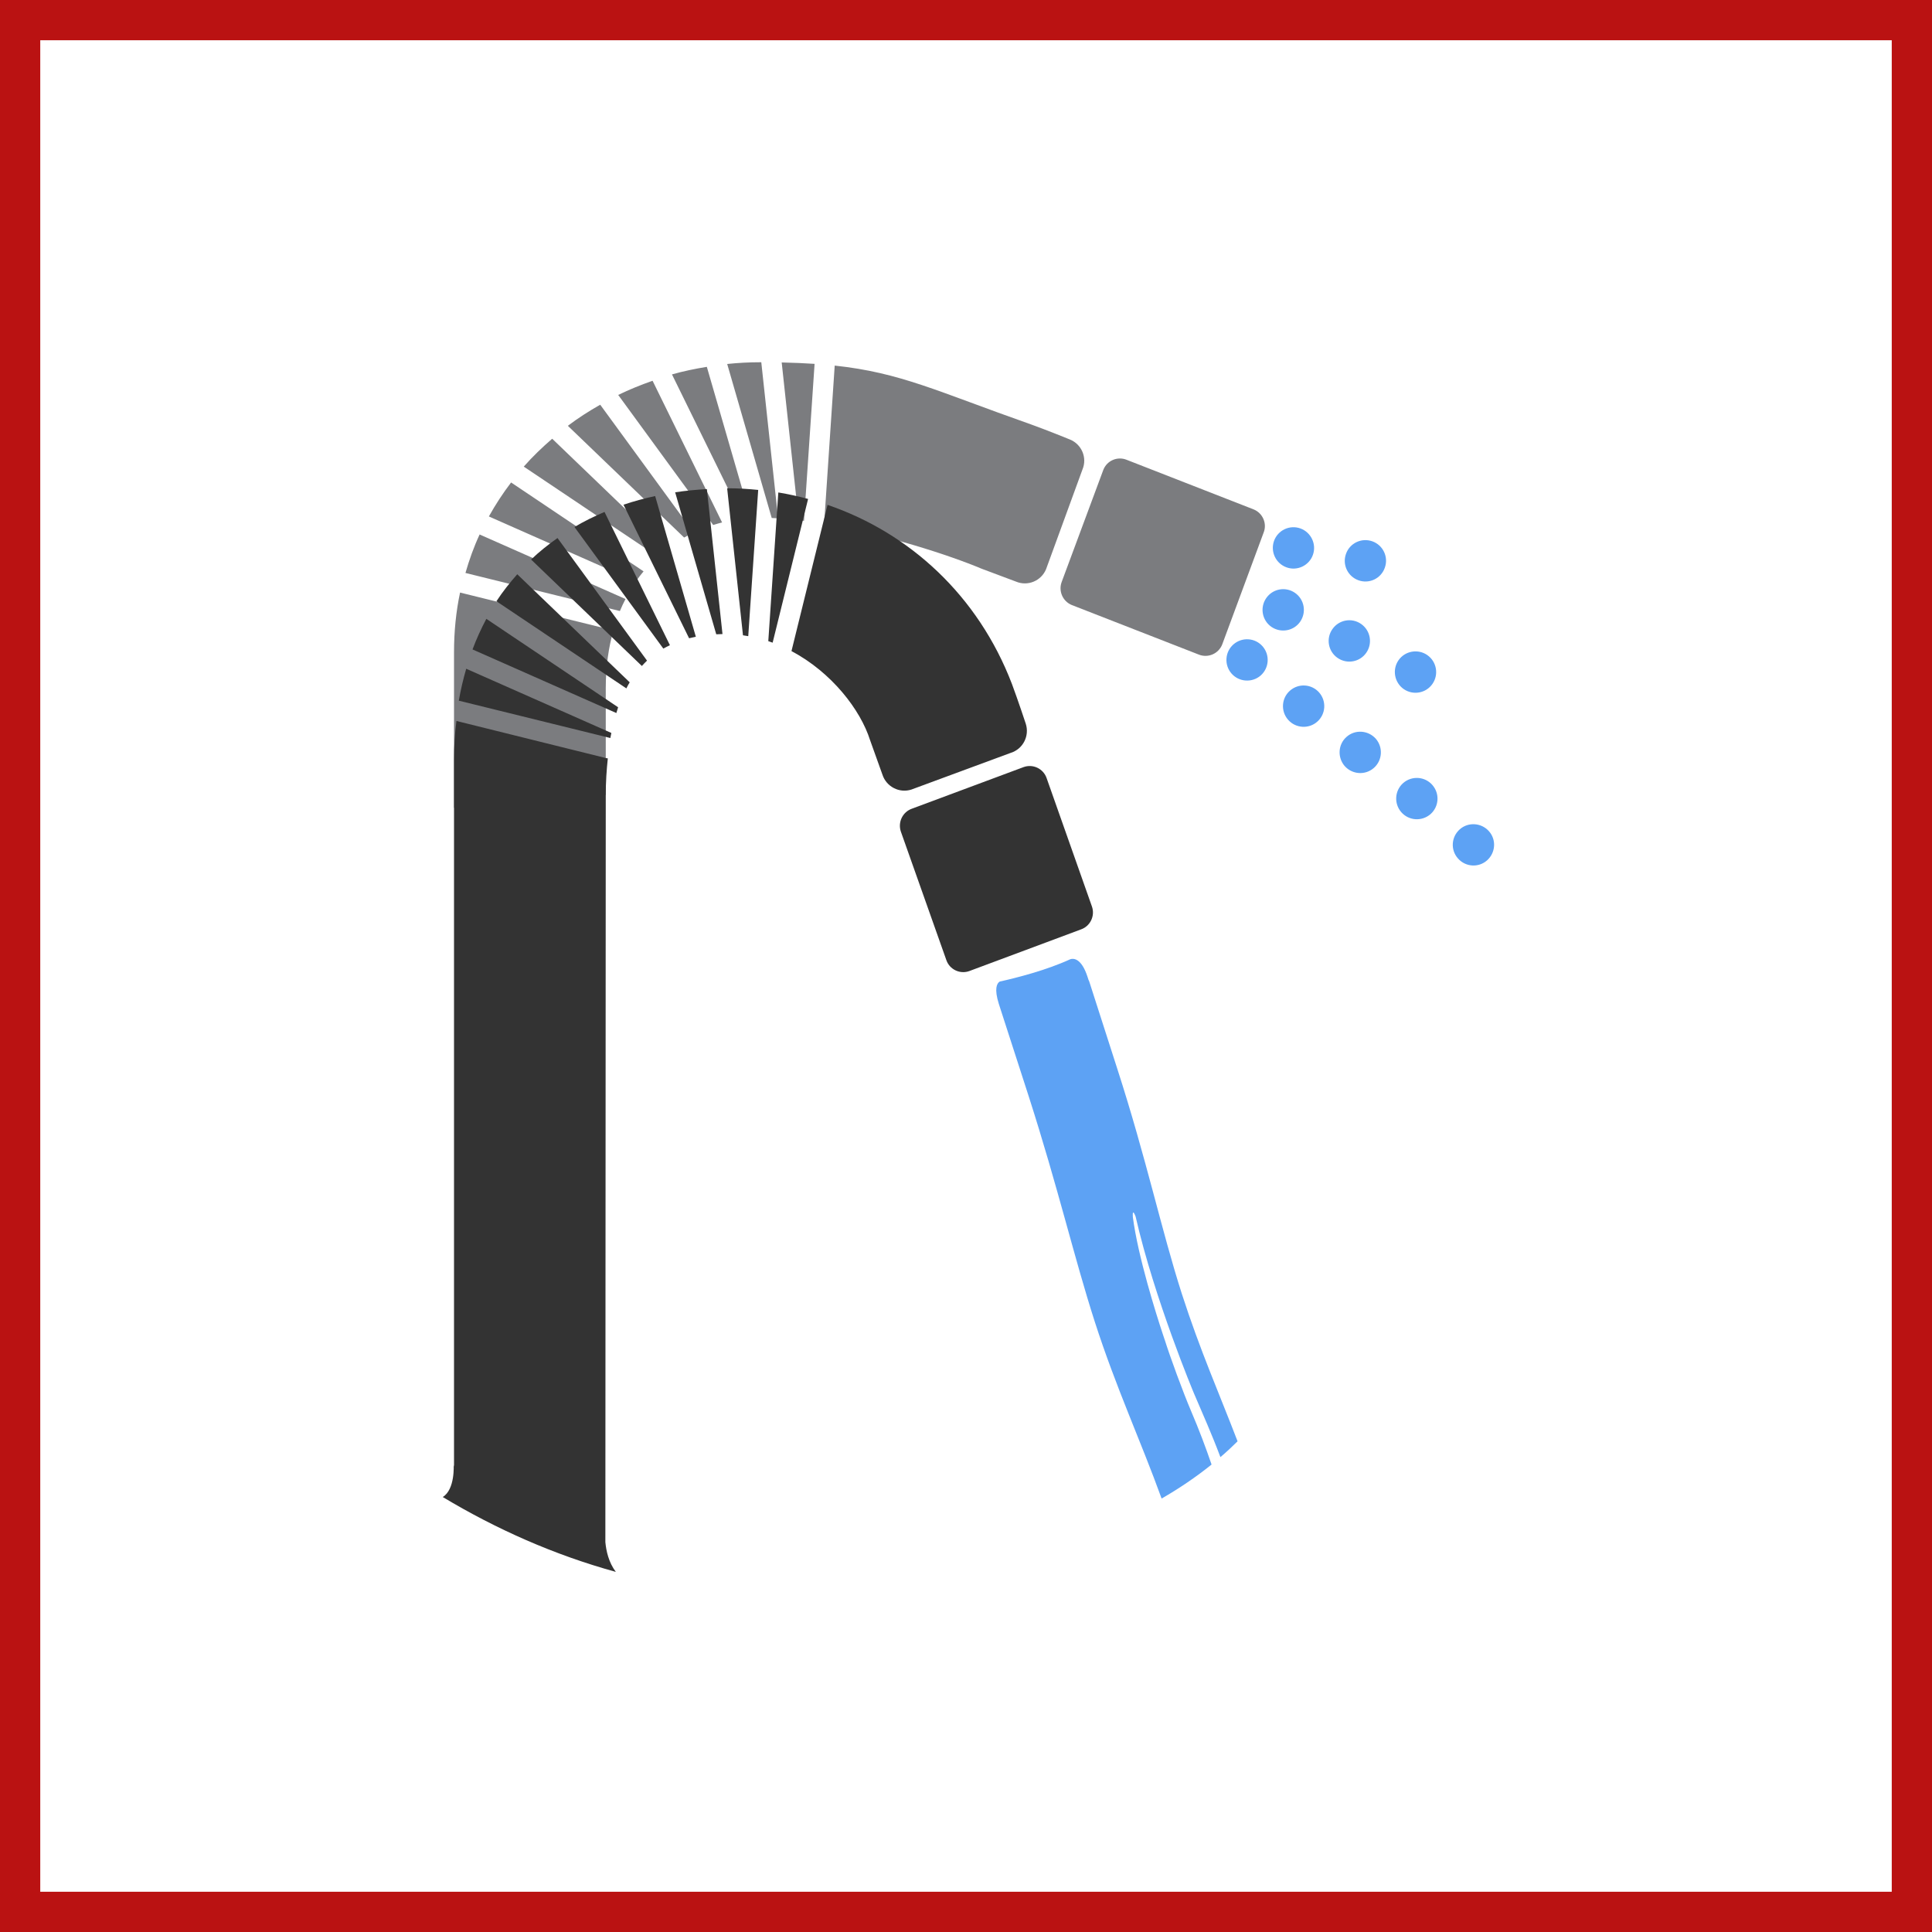
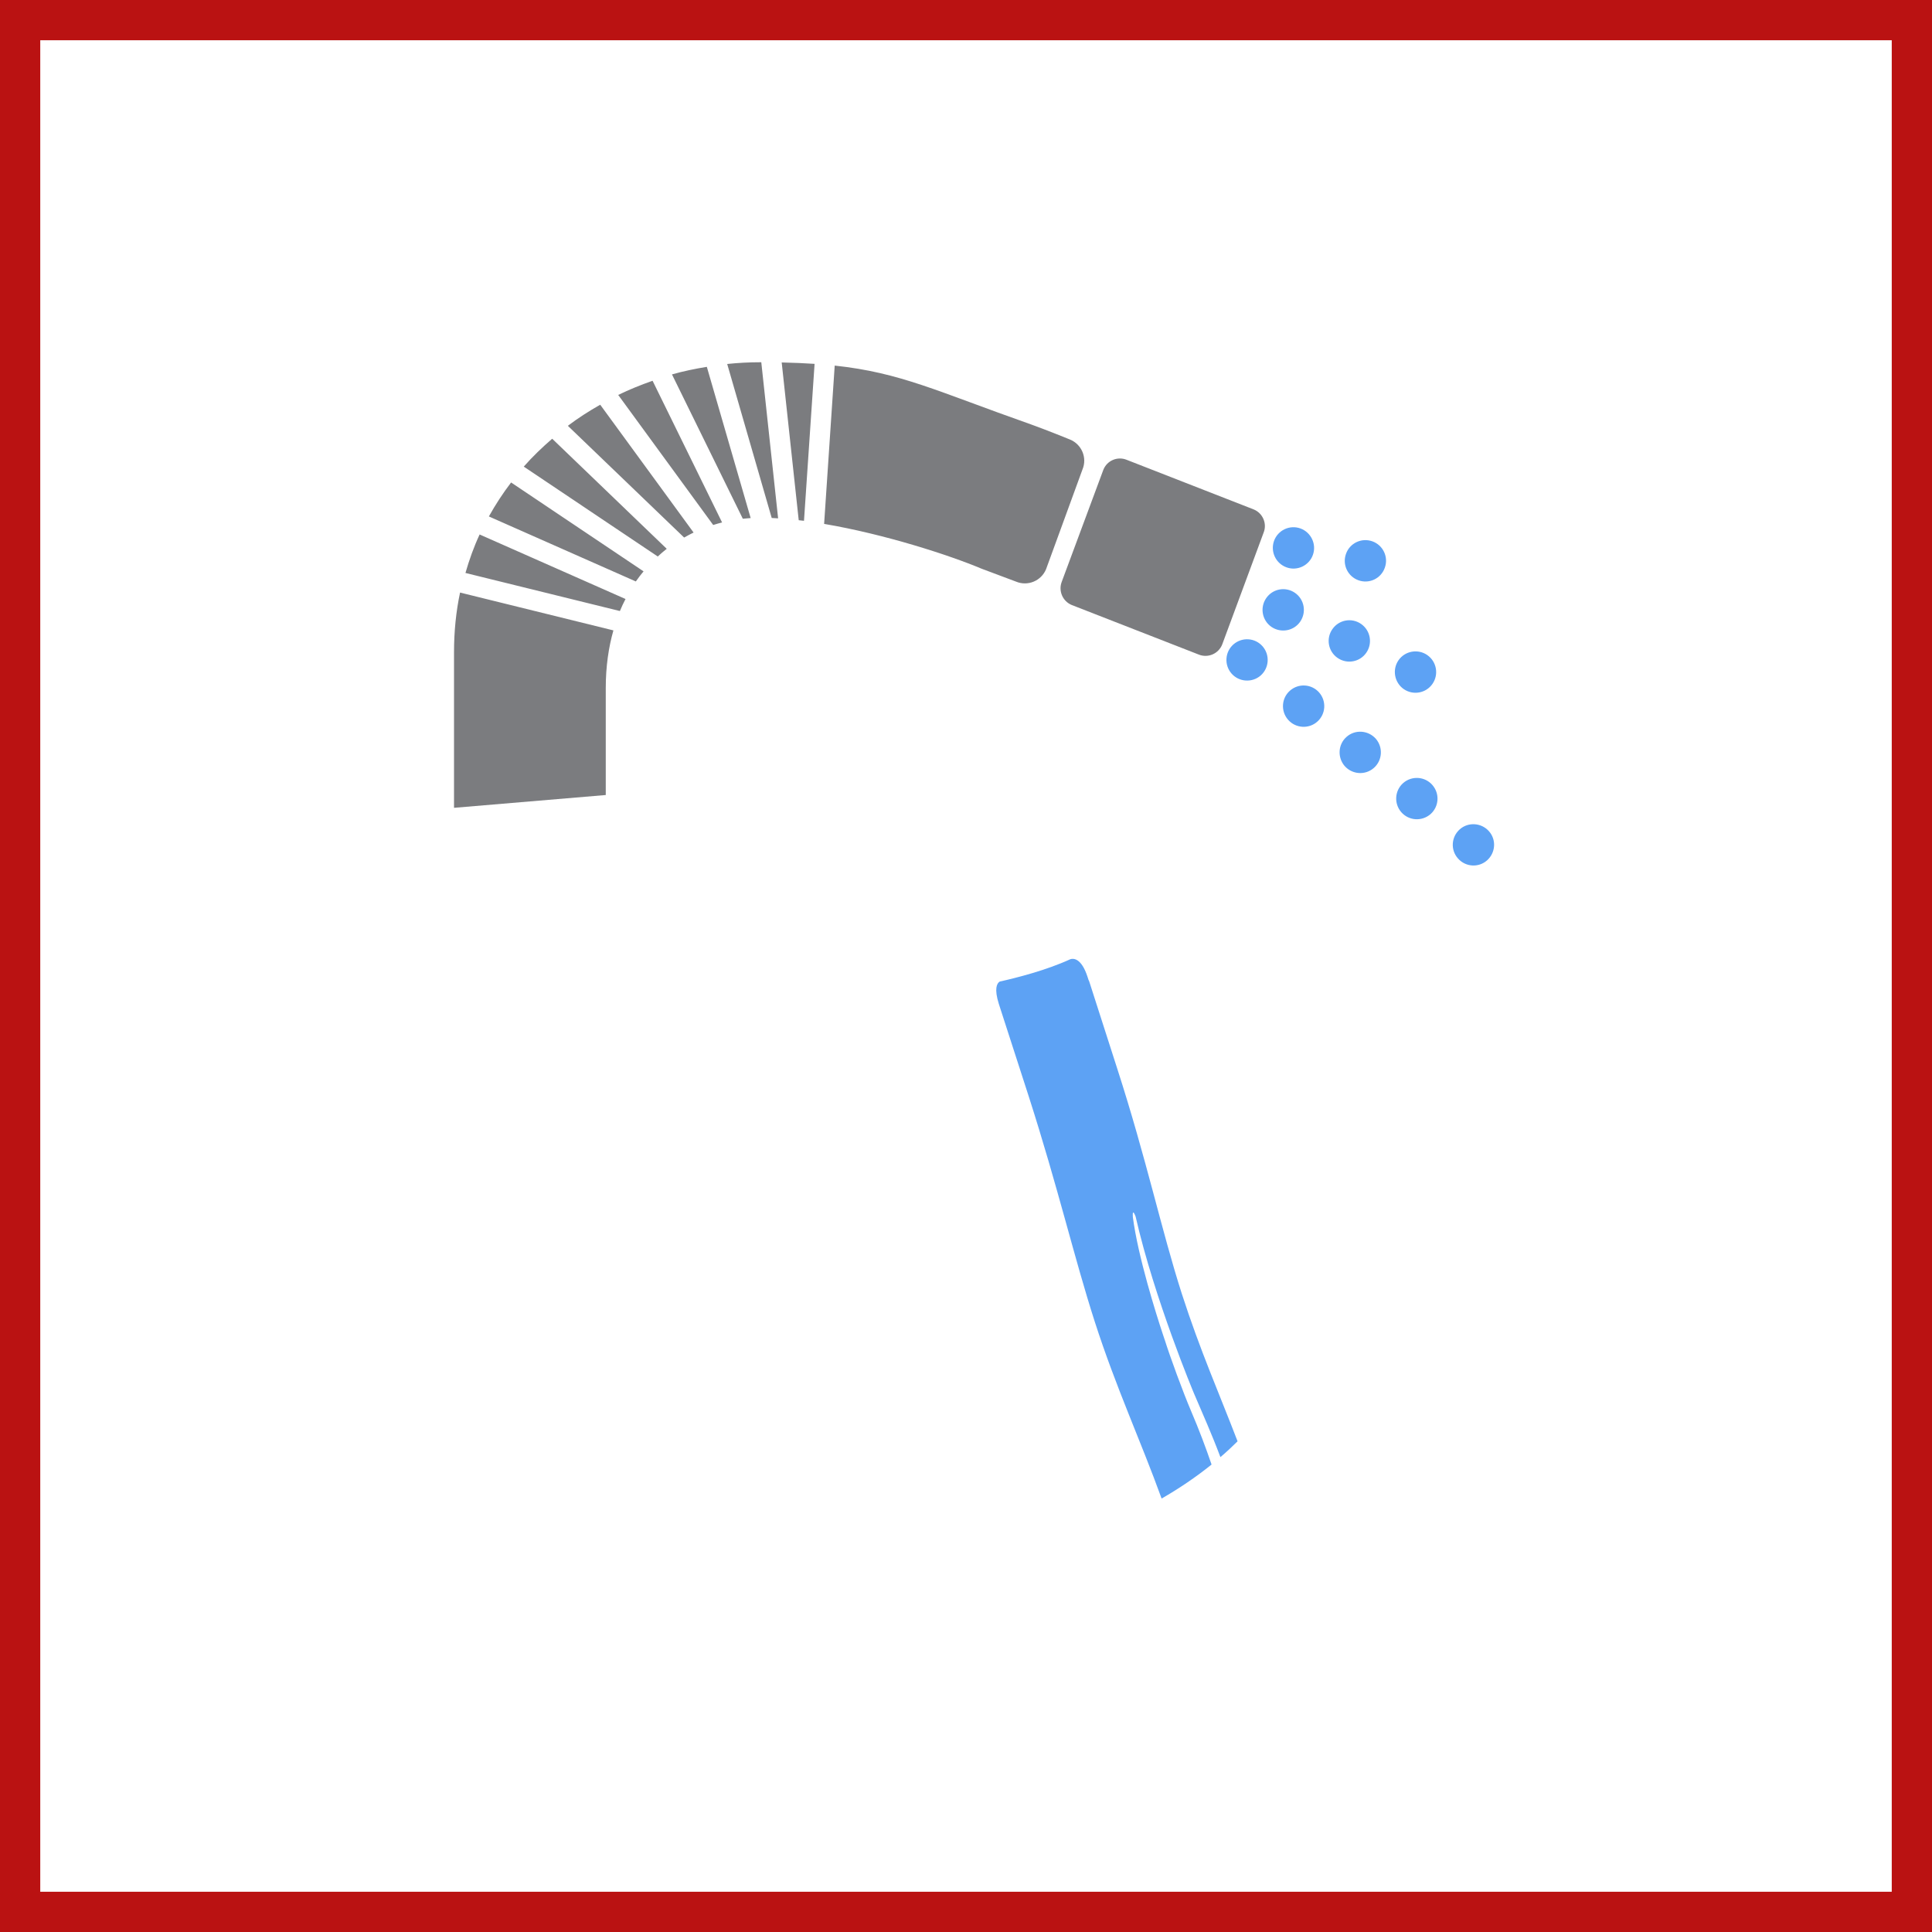
<svg xmlns="http://www.w3.org/2000/svg" width="48" height="48" viewBox="0 0 48 48" fill="none">
  <rect x="0" y="0" width="48" height="48" fill="#808080" stroke="none" />
  <path d="M0.5 0.5H47.5V47.5H0.5V0.5Z" fill="white" stroke="#BA1212" />
  <path fill-rule="evenodd" clip-rule="evenodd" d="M18.914 9L19.332 12.878C19.279 12.875 19.226 12.871 19.173 12.869L18.067 9.043C18.334 9.015 18.607 9 18.884 9H18.914ZM17.561 9.114L18.65 12.871C18.585 12.876 18.519 12.881 18.455 12.888L16.695 9.302C16.977 9.222 17.268 9.162 17.561 9.114ZM19.421 9.005C19.718 9.011 19.985 9.024 20.238 9.04L19.975 12.939C19.931 12.934 19.888 12.93 19.844 12.925L19.421 9.005ZM16.213 9.46L17.94 12.98C17.866 12.999 17.792 13.02 17.719 13.043L15.359 9.812C15.634 9.678 15.92 9.563 16.213 9.46ZM14.912 10.055L17.232 13.231C17.152 13.269 17.075 13.312 16.997 13.355L14.108 10.579C14.362 10.387 14.632 10.214 14.912 10.055ZM13.719 10.9L16.565 13.635C16.488 13.693 16.414 13.76 16.342 13.826L13.013 11.593C13.23 11.345 13.469 11.117 13.719 10.9ZM12.698 11.987L15.989 14.195C15.922 14.275 15.859 14.358 15.797 14.446L12.146 12.831C12.31 12.536 12.494 12.255 12.698 11.987ZM20.738 9.083C22.381 9.259 23.277 9.721 25.608 10.542C26.023 10.691 26.581 10.919 26.581 10.919C26.875 11.038 27.016 11.373 26.894 11.663L25.989 14.142C25.869 14.433 25.534 14.572 25.243 14.45L24.389 14.13C23.593 13.795 21.99 13.273 20.475 13.016L20.738 9.083ZM11.916 13.279L15.541 14.882C15.491 14.978 15.444 15.077 15.401 15.181L11.564 14.235C11.659 13.905 11.774 13.584 11.916 13.279ZM27.412 11.673C27.502 11.442 27.763 11.331 27.992 11.424L31.144 12.655C31.374 12.747 31.486 13.009 31.393 13.236L30.364 16.015C30.271 16.244 30.012 16.354 29.784 16.263L26.629 15.032C26.401 14.939 26.29 14.68 26.38 14.451L27.412 11.673ZM11.43 14.722L15.24 15.662C15.12 16.083 15.05 16.562 15.05 17.092V19.752L11.28 20.07V16.202C11.28 15.692 11.33 15.192 11.43 14.722Z" fill="#7B7C7F" />
-   <path fill-rule="evenodd" clip-rule="evenodd" d="M17.562 12.151L17.95 15.753C17.898 15.754 17.847 15.756 17.795 15.759L16.774 12.231C17.03 12.192 17.293 12.167 17.562 12.151ZM18.09 12.131C18.342 12.131 18.589 12.147 18.837 12.172L18.59 15.805C18.547 15.797 18.503 15.79 18.459 15.784L18.066 12.132L18.09 12.131ZM16.277 12.324L17.288 15.82C17.23 15.831 17.175 15.843 17.12 15.857L15.491 12.539C15.744 12.454 16.006 12.383 16.277 12.324ZM19.337 12.235C19.587 12.276 19.834 12.331 20.077 12.396L19.196 15.967L19.088 15.929L19.337 12.235ZM15.019 12.719L16.644 16.03C16.587 16.057 16.533 16.084 16.48 16.114L14.272 13.093C14.509 12.953 14.759 12.83 15.019 12.719ZM13.851 13.367L16.075 16.413C16.031 16.454 15.99 16.5 15.947 16.546L13.195 13.901C13.398 13.707 13.619 13.531 13.851 13.367ZM12.851 14.267L15.645 16.952C15.614 16.999 15.588 17.052 15.562 17.103L12.334 14.938C12.488 14.7 12.665 14.479 12.851 14.267ZM12.083 15.375L15.357 17.572C15.343 17.618 15.329 17.667 15.313 17.715L11.74 16.135C11.839 15.869 11.955 15.617 12.083 15.375ZM11.583 16.615L15.189 18.21C15.181 18.252 15.171 18.293 15.164 18.336L11.399 17.408C11.446 17.134 11.509 16.871 11.583 16.615ZM20.56 12.543C22.6 13.241 24.302 14.798 25.142 16.995C25.296 17.408 25.485 17.981 25.485 17.981C25.582 18.283 25.417 18.606 25.119 18.702L22.644 19.616C22.346 19.713 22.021 19.547 21.924 19.246L21.616 18.387C21.377 17.632 20.661 16.705 19.664 16.176L20.56 12.543ZM25.437 19.056C25.668 18.976 25.923 19.099 26.003 19.332L27.13 22.525C27.21 22.758 27.086 23.012 26.854 23.092L24.076 24.128C23.845 24.208 23.589 24.084 23.511 23.851L22.381 20.659C22.303 20.426 22.426 20.172 22.658 20.091L25.437 19.056ZM11.34 17.912L15.05 18.833L15.101 18.842C15.071 19.122 15.05 19.422 15.05 19.753L15.04 38.313C15.061 38.532 15.12 38.813 15.3 39.053C13.771 38.632 12.33 37.992 11 37.193C11.311 37.002 11.271 36.393 11.271 36.393L11.28 36.443V18.862C11.28 18.532 11.3 18.222 11.34 17.912Z" fill="#333333" />
  <path d="M27.02 24.271C26.865 23.796 26.665 23.808 26.593 23.831C25.988 24.109 25.249 24.295 24.837 24.387C24.768 24.43 24.695 24.562 24.817 24.946C25.067 25.719 25.514 27.097 25.554 27.225C26.295 29.532 26.684 31.238 27.2 32.84C27.73 34.484 28.333 35.776 28.86 37.231C29.301 36.977 29.714 36.697 30.101 36.386C29.956 35.962 29.794 35.529 29.59 35.052C29.395 34.596 29.067 33.702 28.937 33.286L28.933 33.276L28.885 33.132C28.729 32.661 28.272 31.22 28.145 30.235C28.129 29.991 28.214 30.225 28.214 30.225C28.684 32.287 29.664 34.619 29.664 34.619C29.893 35.156 30.099 35.612 30.321 36.202C30.468 36.077 30.61 35.945 30.747 35.809C30.295 34.629 29.818 33.557 29.362 32.143C28.849 30.543 28.494 28.83 27.757 26.548L27.062 24.385C27.049 24.362 27.037 24.33 27.02 24.271Z" fill="#5DA2F4" />
  <path fill-rule="evenodd" clip-rule="evenodd" d="M31.652 13.441C31.747 13.173 32.04 13.033 32.309 13.129C32.574 13.226 32.713 13.519 32.619 13.785C32.525 14.052 32.229 14.192 31.964 14.096C31.697 14 31.559 13.708 31.652 13.441ZM33.441 13.76C33.534 13.493 33.828 13.354 34.096 13.449C34.363 13.545 34.502 13.839 34.405 14.106C34.311 14.374 34.018 14.513 33.751 14.417C33.485 14.322 33.344 14.029 33.441 13.76ZM31.459 14.86C31.621 14.625 31.941 14.568 32.173 14.729C32.406 14.89 32.464 15.209 32.304 15.444C32.144 15.677 31.823 15.735 31.589 15.575C31.356 15.414 31.297 15.094 31.459 14.86ZM33.102 15.632C33.264 15.397 33.583 15.34 33.815 15.501C34.049 15.663 34.107 15.982 33.946 16.216C33.786 16.449 33.466 16.508 33.232 16.346C32.999 16.186 32.939 15.865 33.102 15.632ZM30.644 16.01C30.859 15.823 31.181 15.844 31.368 16.057C31.554 16.27 31.534 16.594 31.322 16.782C31.109 16.968 30.784 16.947 30.597 16.734C30.411 16.521 30.432 16.197 30.644 16.01ZM34.744 16.406C34.906 16.17 35.228 16.115 35.459 16.274C35.693 16.436 35.751 16.756 35.59 16.99C35.43 17.223 35.109 17.282 34.875 17.12C34.644 16.959 34.585 16.638 34.744 16.406ZM32.049 17.159C32.264 16.97 32.587 16.993 32.774 17.205C32.96 17.418 32.94 17.742 32.728 17.929C32.517 18.117 32.19 18.096 32.003 17.883C31.816 17.67 31.836 17.345 32.049 17.159ZM33.455 18.307C33.667 18.119 33.992 18.141 34.182 18.354C34.366 18.568 34.346 18.892 34.133 19.079C33.921 19.266 33.598 19.245 33.408 19.032C33.224 18.818 33.242 18.494 33.455 18.307ZM34.862 19.454C35.074 19.269 35.399 19.288 35.586 19.502C35.774 19.715 35.753 20.039 35.541 20.227C35.326 20.413 35.003 20.393 34.815 20.179C34.629 19.966 34.649 19.642 34.862 19.454ZM36.268 20.604C36.48 20.417 36.806 20.44 36.993 20.652C37.181 20.863 37.158 21.188 36.944 21.377C36.732 21.563 36.409 21.541 36.223 21.328C36.033 21.115 36.056 20.792 36.268 20.604Z" fill="#5DA2F4" />
</svg>